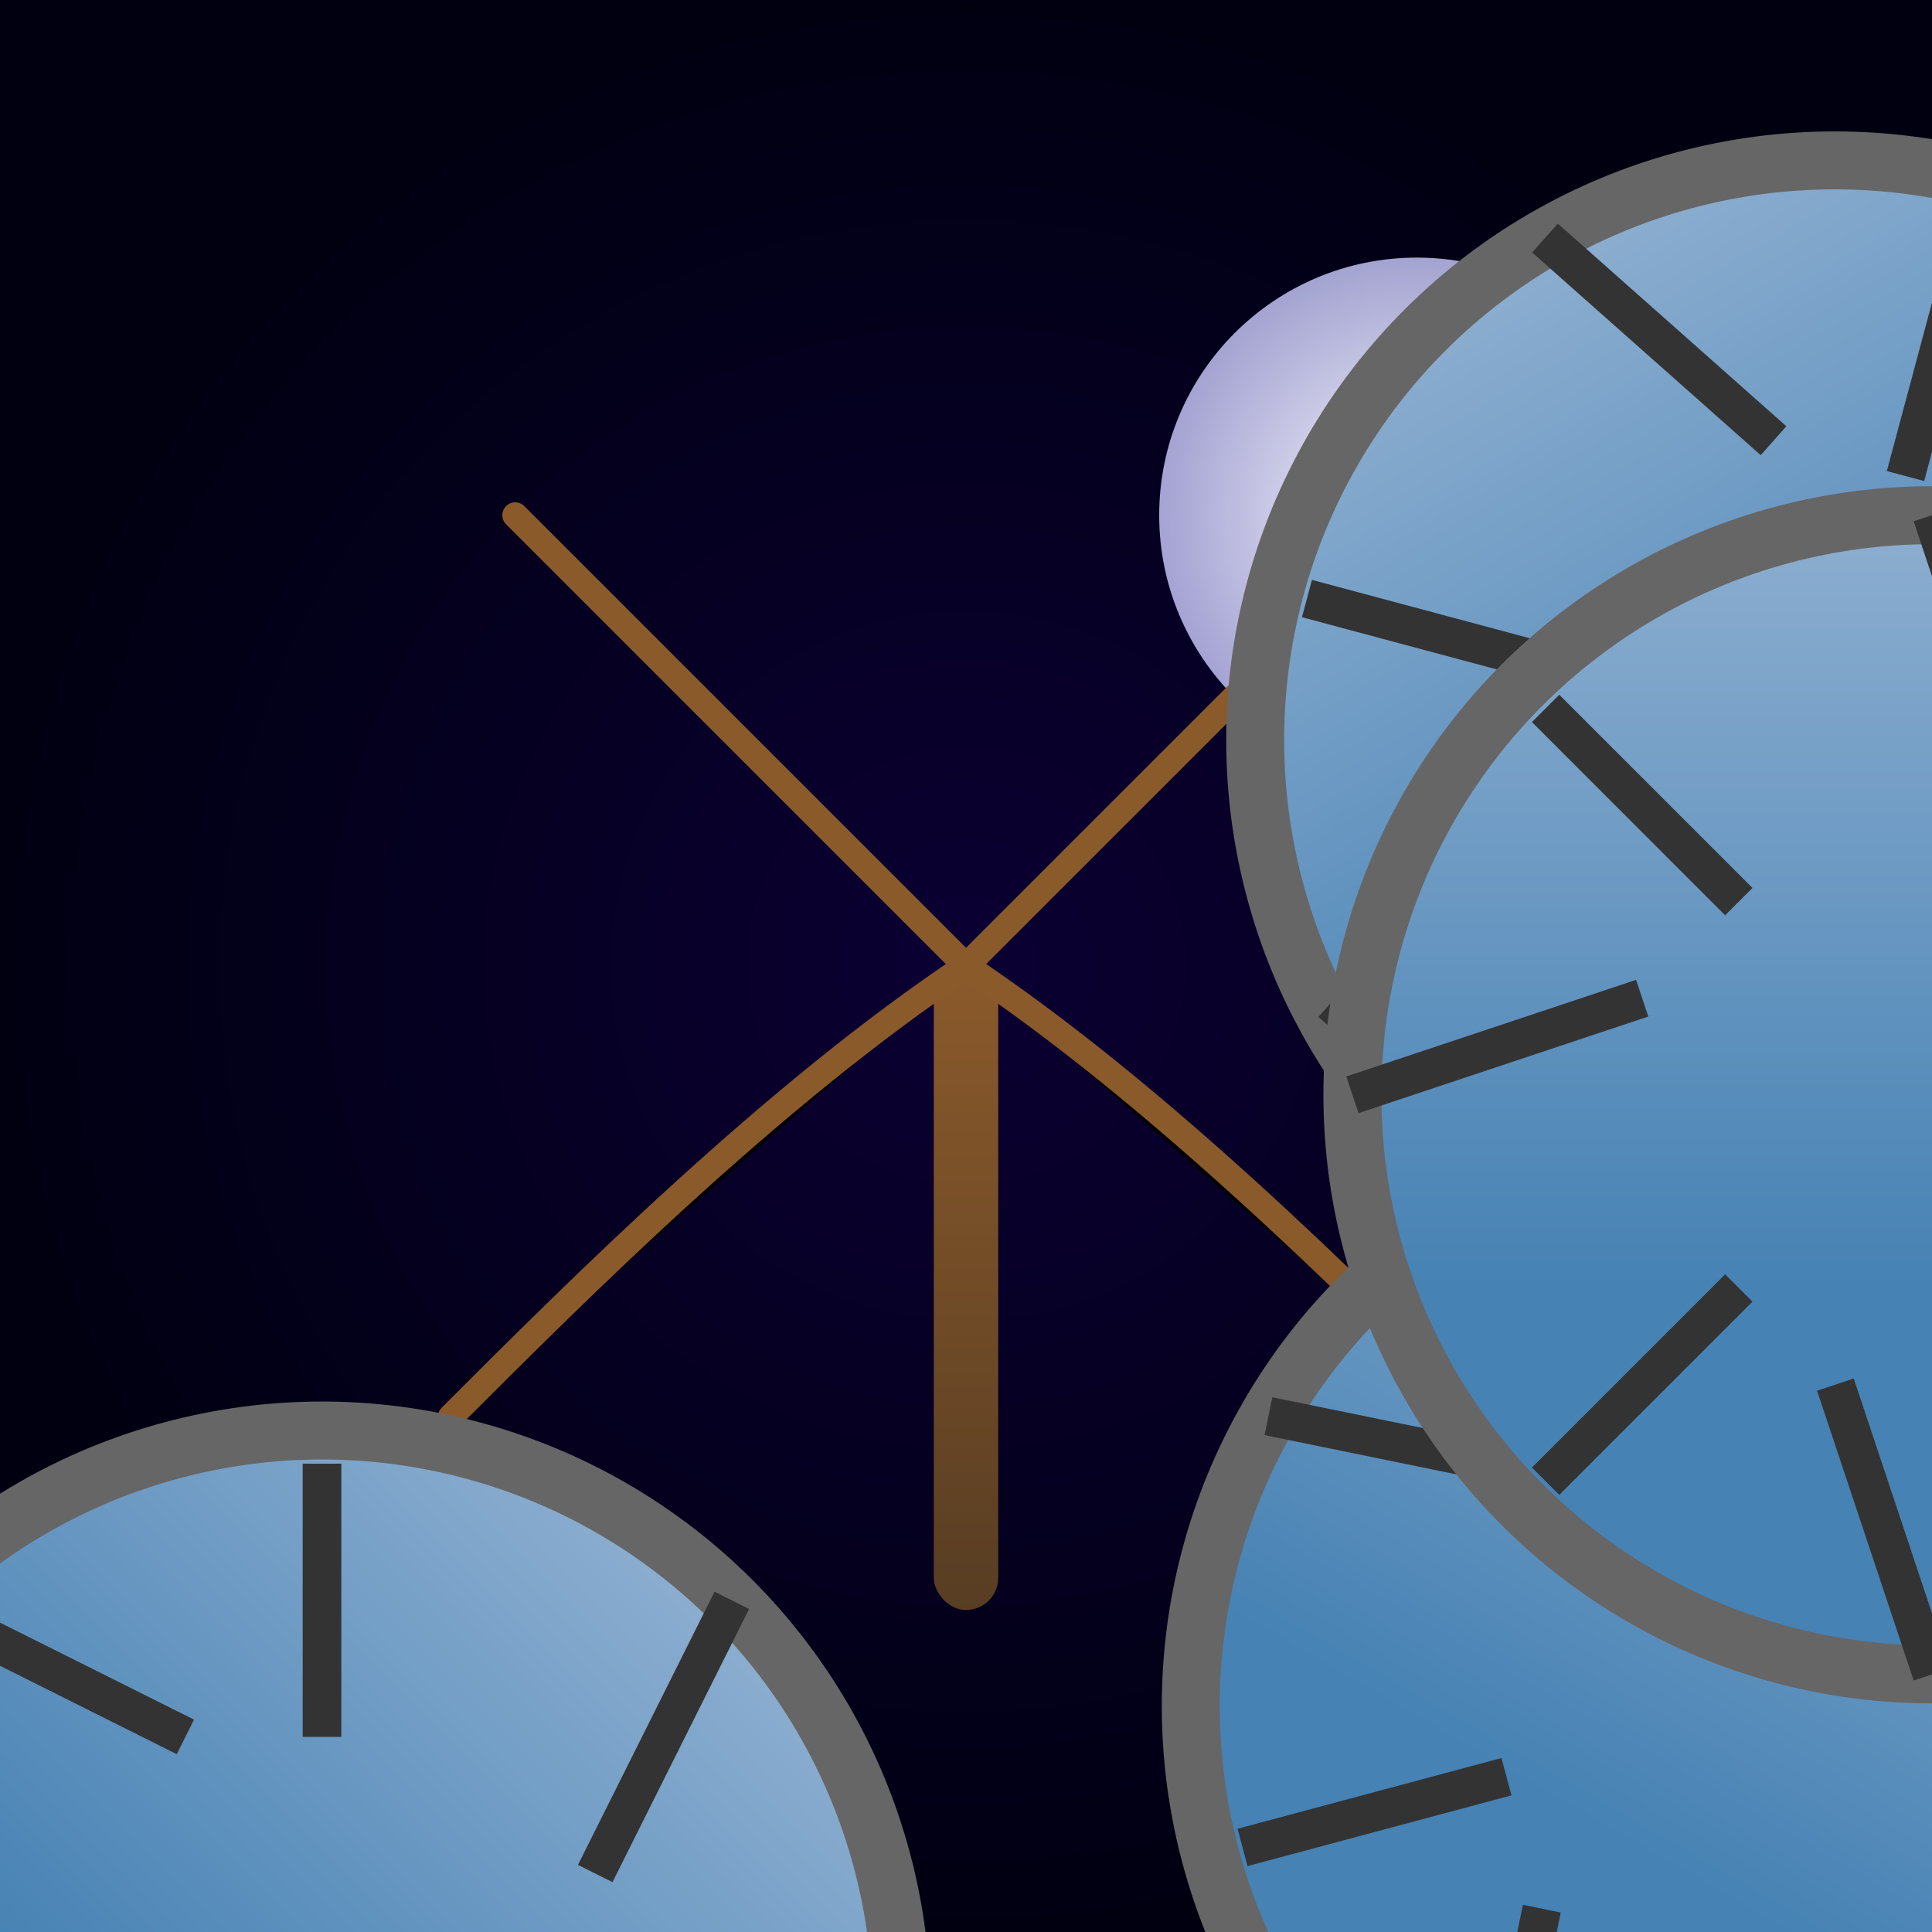
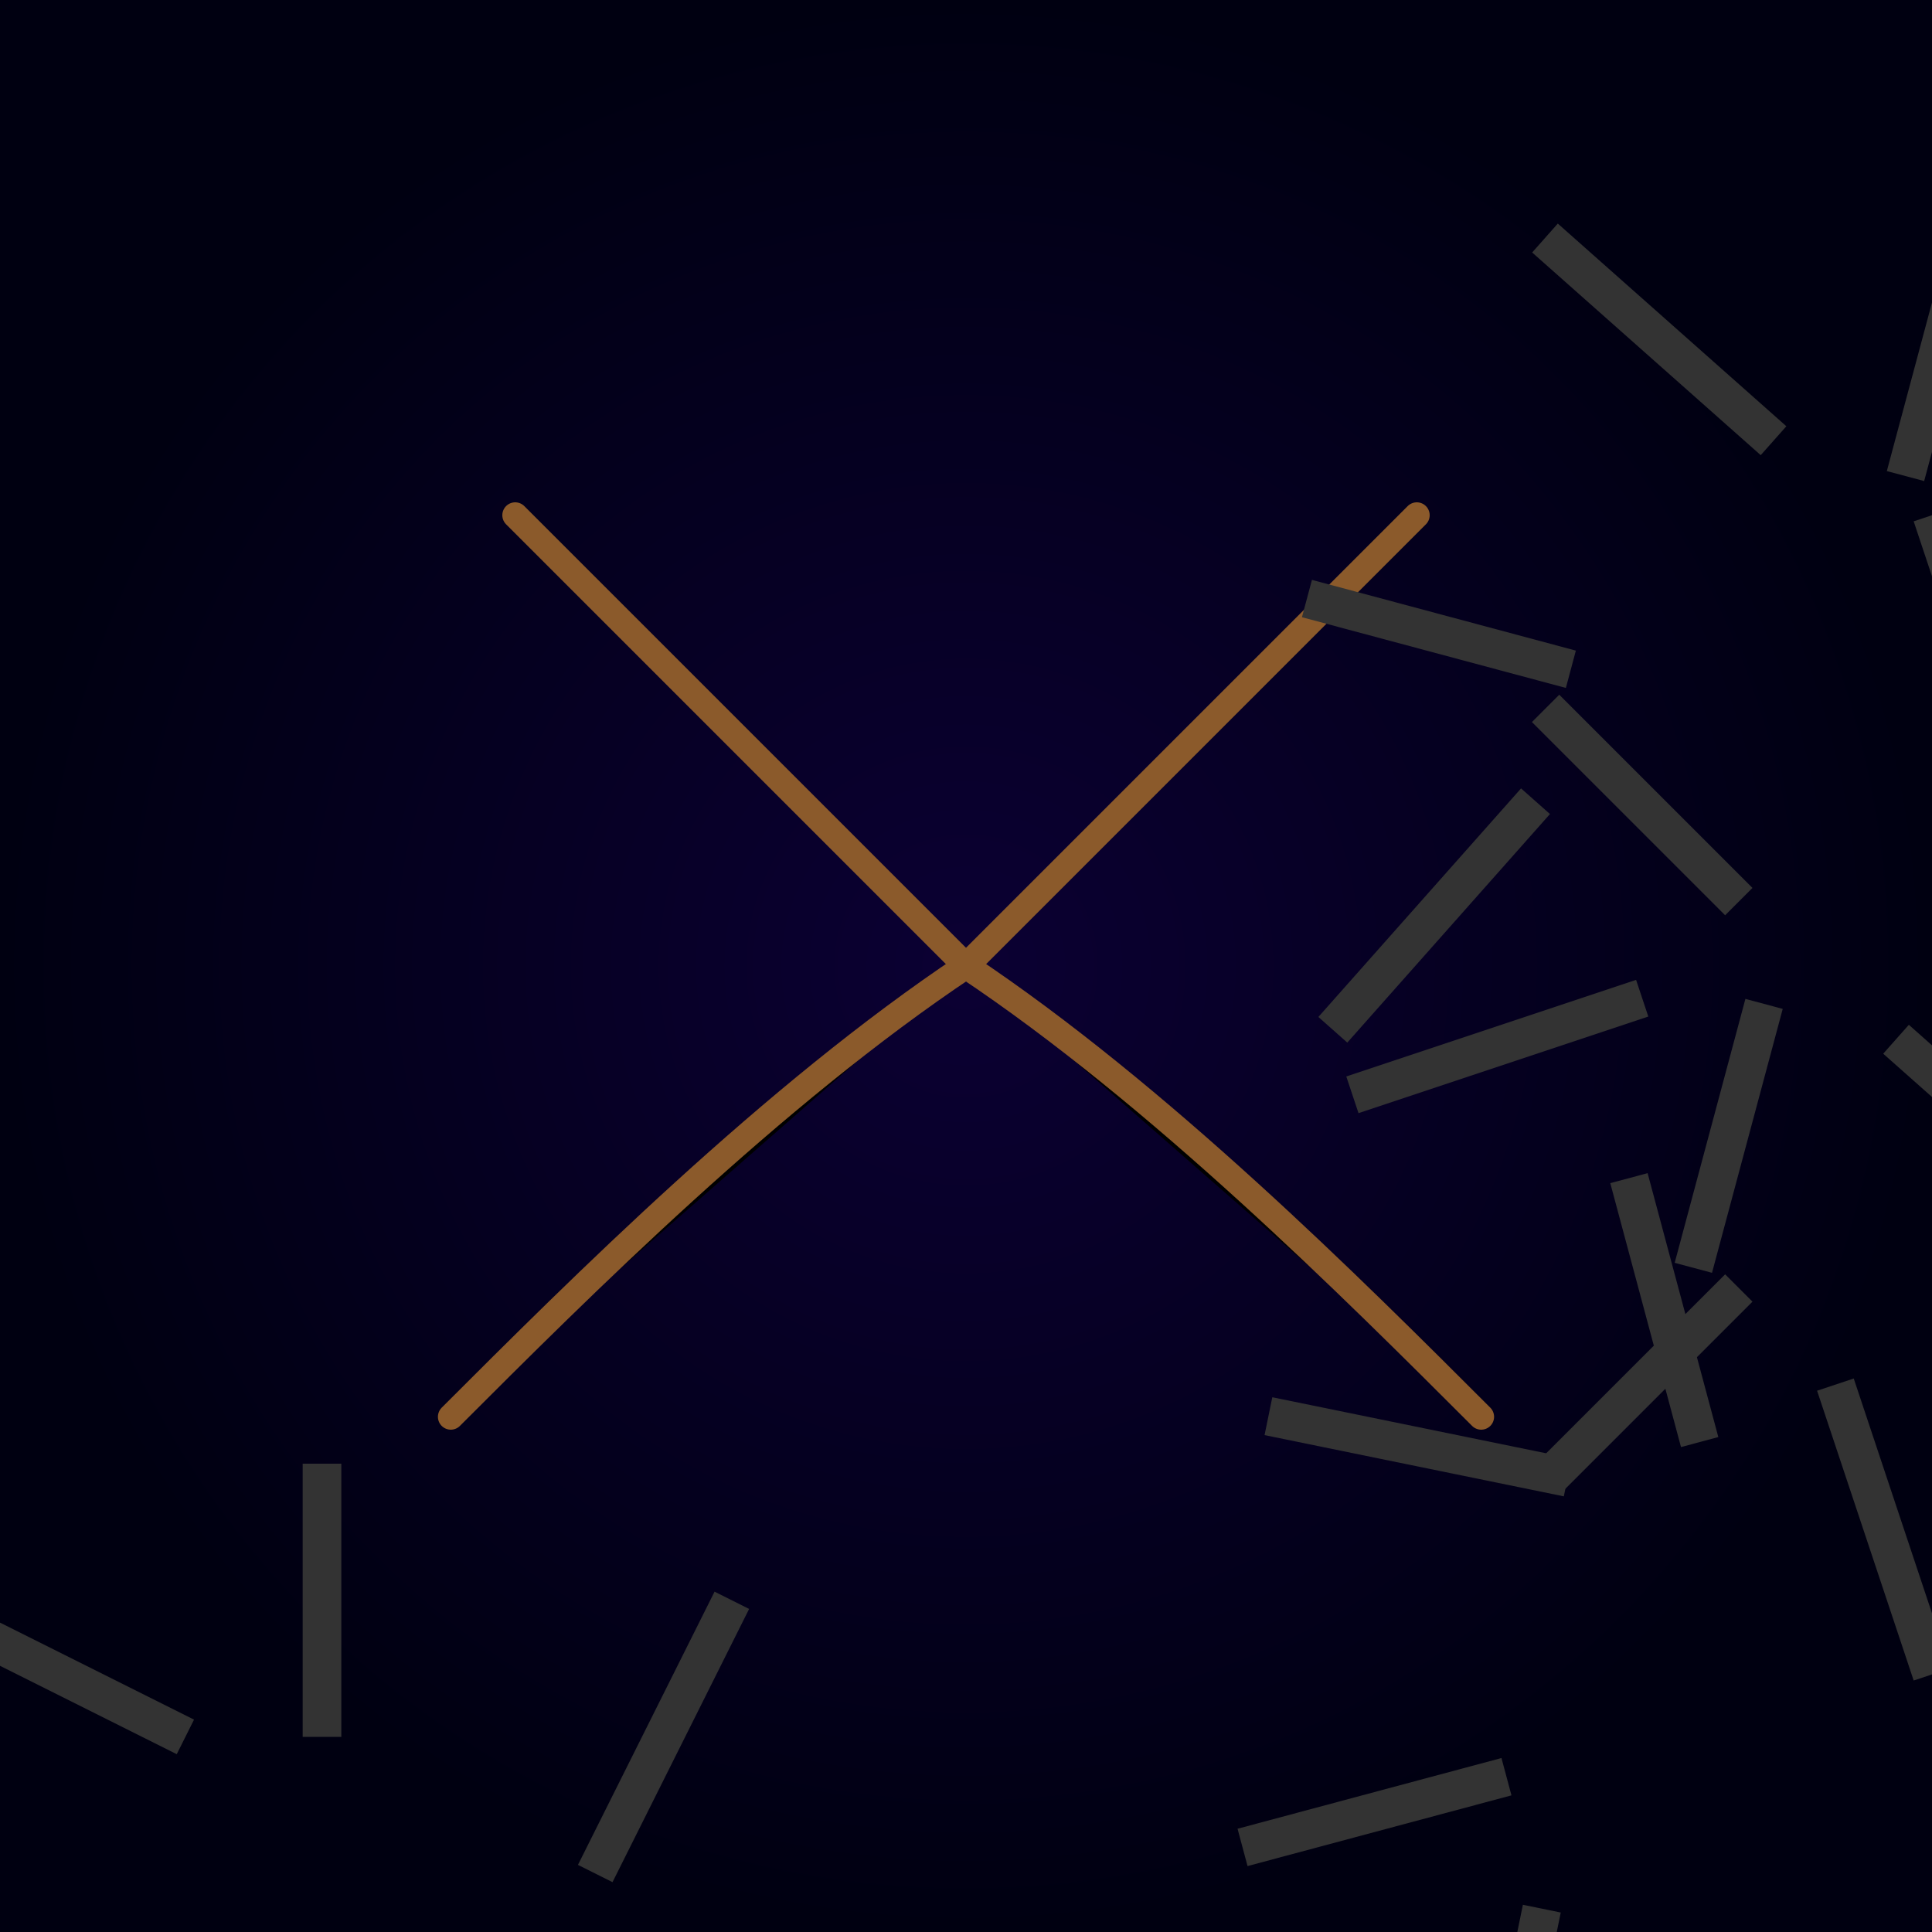
<svg xmlns="http://www.w3.org/2000/svg" viewBox="0 0 300 300">
  <defs>
    <radialGradient id="moonlitGradient" cx="150" cy="150" r="150" gradientUnits="userSpaceOnUse">
      <stop offset="0%" stop-color="#0b0033" />
      <stop offset="100%" stop-color="#000011" />
    </radialGradient>
    <radialGradient id="moonGradient" cx="220" cy="80" r="40" gradientUnits="userSpaceOnUse">
      <stop offset="0%" stop-color="#ffffff" />
      <stop offset="100%" stop-color="#ccccff" stop-opacity="0.8" />
    </radialGradient>
    <linearGradient id="treeGradient" x1="150" y1="300" x2="150" y2="150" gradientUnits="userSpaceOnUse">
      <stop offset="0%" stop-color="#3e2f1f" />
      <stop offset="100%" stop-color="#8b5a2b" />
    </linearGradient>
    <linearGradient id="gearGradient" x1="0" y1="0" x2="0" y2="60" gradientUnits="userSpaceOnUse">
      <stop offset="0%" stop-color="#b0c4de" />
      <stop offset="100%" stop-color="#4682b4" />
    </linearGradient>
    <pattern id="metalPattern" patternUnits="userSpaceOnUse" width="10" height="10">
      <rect width="10" height="10" fill="#cccccc" />
-       <path d="M0,5 L10,5" stroke="#999999" stroke-width="1" />
      <path d="M5,0 L5,10" stroke="#999999" stroke-width="1" />
    </pattern>
    <symbol id="gear" viewBox="0 0 100 100">
-       <circle cx="50" cy="50" r="30" fill="url(#gearGradient)" stroke="#666" stroke-width="3" />
-       <path d="M50 20 L55 35 M80 50 L65 55 M50 80 L45 65 M20 50 L35 45 M70 30 L60 40 M70 70 L60 60 M30 70 L40 60 M30 30 L40 40" stroke="#333" stroke-width="2" />
+       <path d="M50 20 L55 35 M80 50 L65 55 M50 80 L45 65 M20 50 L35 45 M70 30 L60 40 M70 70 M30 70 L40 60 M30 30 L40 40" stroke="#333" stroke-width="2" />
    </symbol>
  </defs>
  <rect width="300" height="300" fill="url(#moonlitGradient)" />
-   <circle cx="220" cy="80" r="40" fill="url(#moonGradient)" filter="url(#blur)" />
-   <rect x="145" y="150" width="10" height="100" fill="url(#treeGradient)" rx="5" />
  <g stroke="#8b5a2b" stroke-width="4" stroke-linecap="round">
    <path d="M150 150 C130 130, 100 100, 80 80" />
    <path d="M150 150 C170 130, 200 100, 220 80" />
    <path d="M150 150 C120 170, 90 200, 70 220" />
    <path d="M150 150 C180 170, 210 200, 230 220" />
  </g>
  <g>
    <use href="#gear" x="80" y="60" scale="0.5" transform="rotate(-30 80 60)" />
    <use href="#gear" x="220" y="60" scale="0.5" transform="rotate(30 220 60)" />
    <use href="#gear" x="70" y="220" scale="0.4" transform="rotate(15 70 220)" />
    <use href="#gear" x="230" y="220" scale="0.4" transform="rotate(-15 230 220)" />
    <use href="#gear" x="150" y="20" scale="0.6" />
    <use href="#gear" x="50" y="100" scale="0.3" transform="rotate(45 50 100)" />
    <use href="#gear" x="250" y="100" scale="0.3" transform="rotate(-45 250 100)" />
  </g>
  <defs>
    <filter id="blur" x="-20%" y="-20%" width="140%" height="140%">
      <feGaussianBlur in="SourceGraphic" stdDeviation="10" />
    </filter>
  </defs>
</svg>